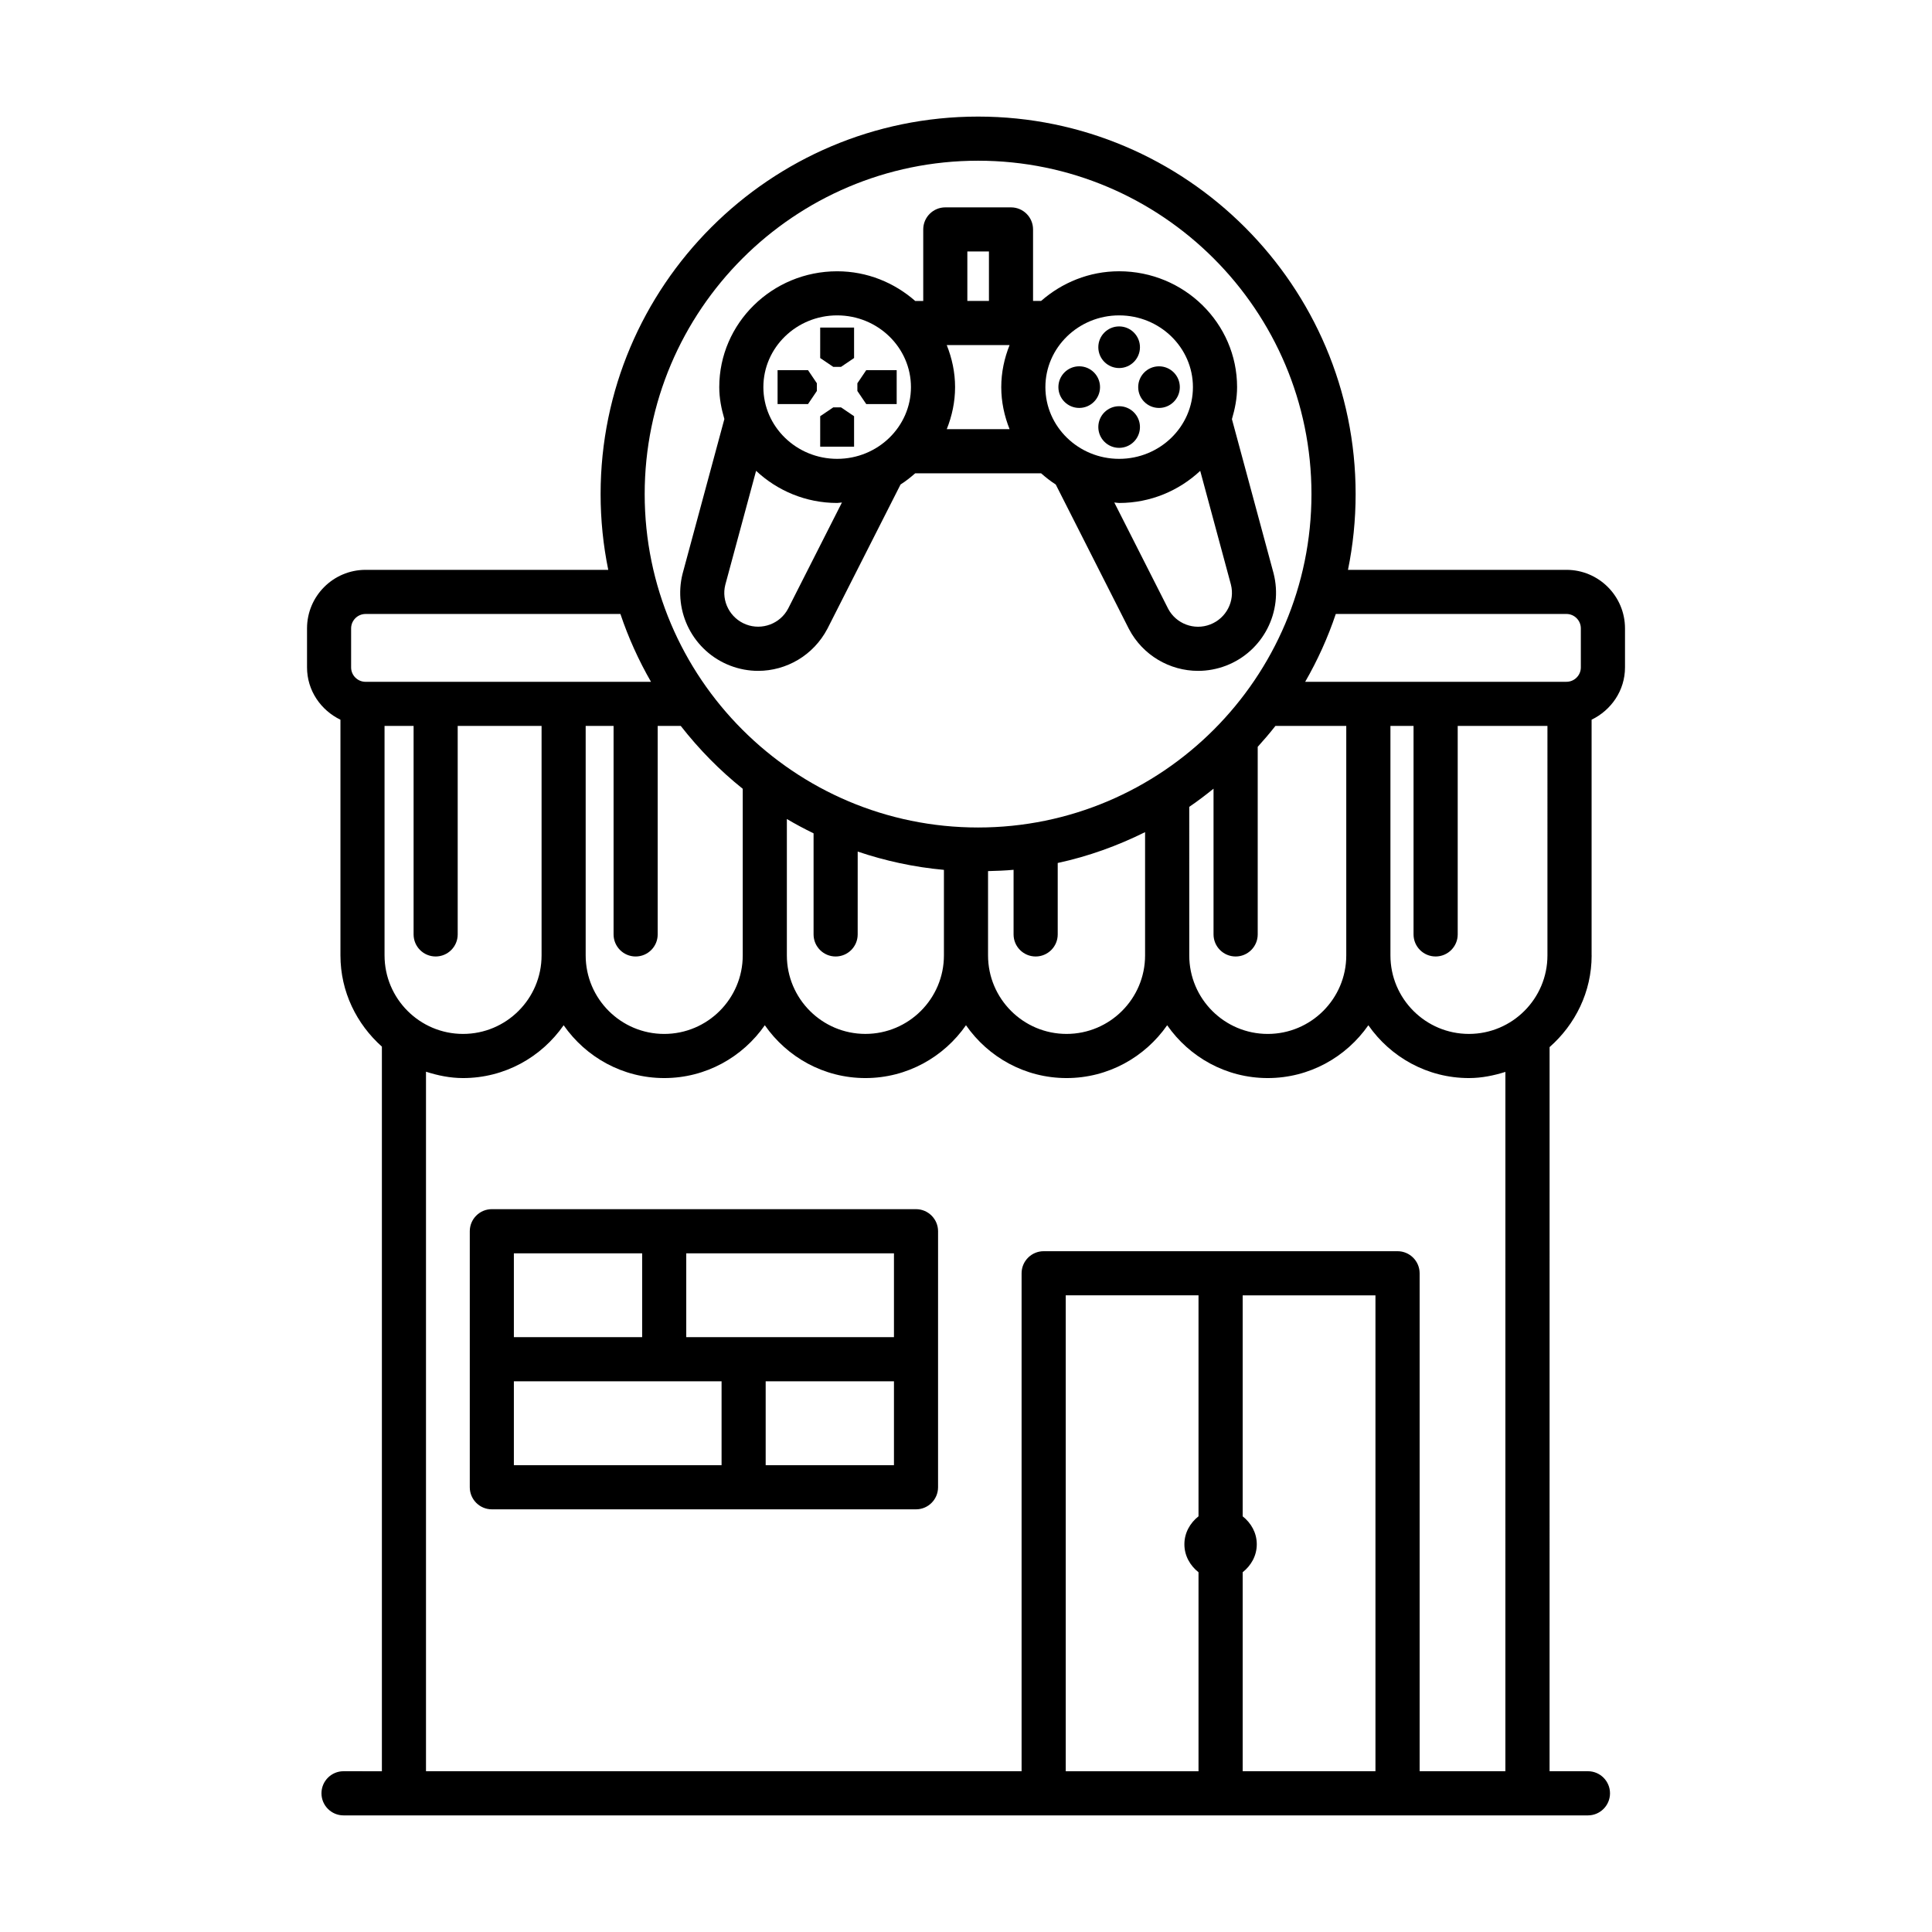
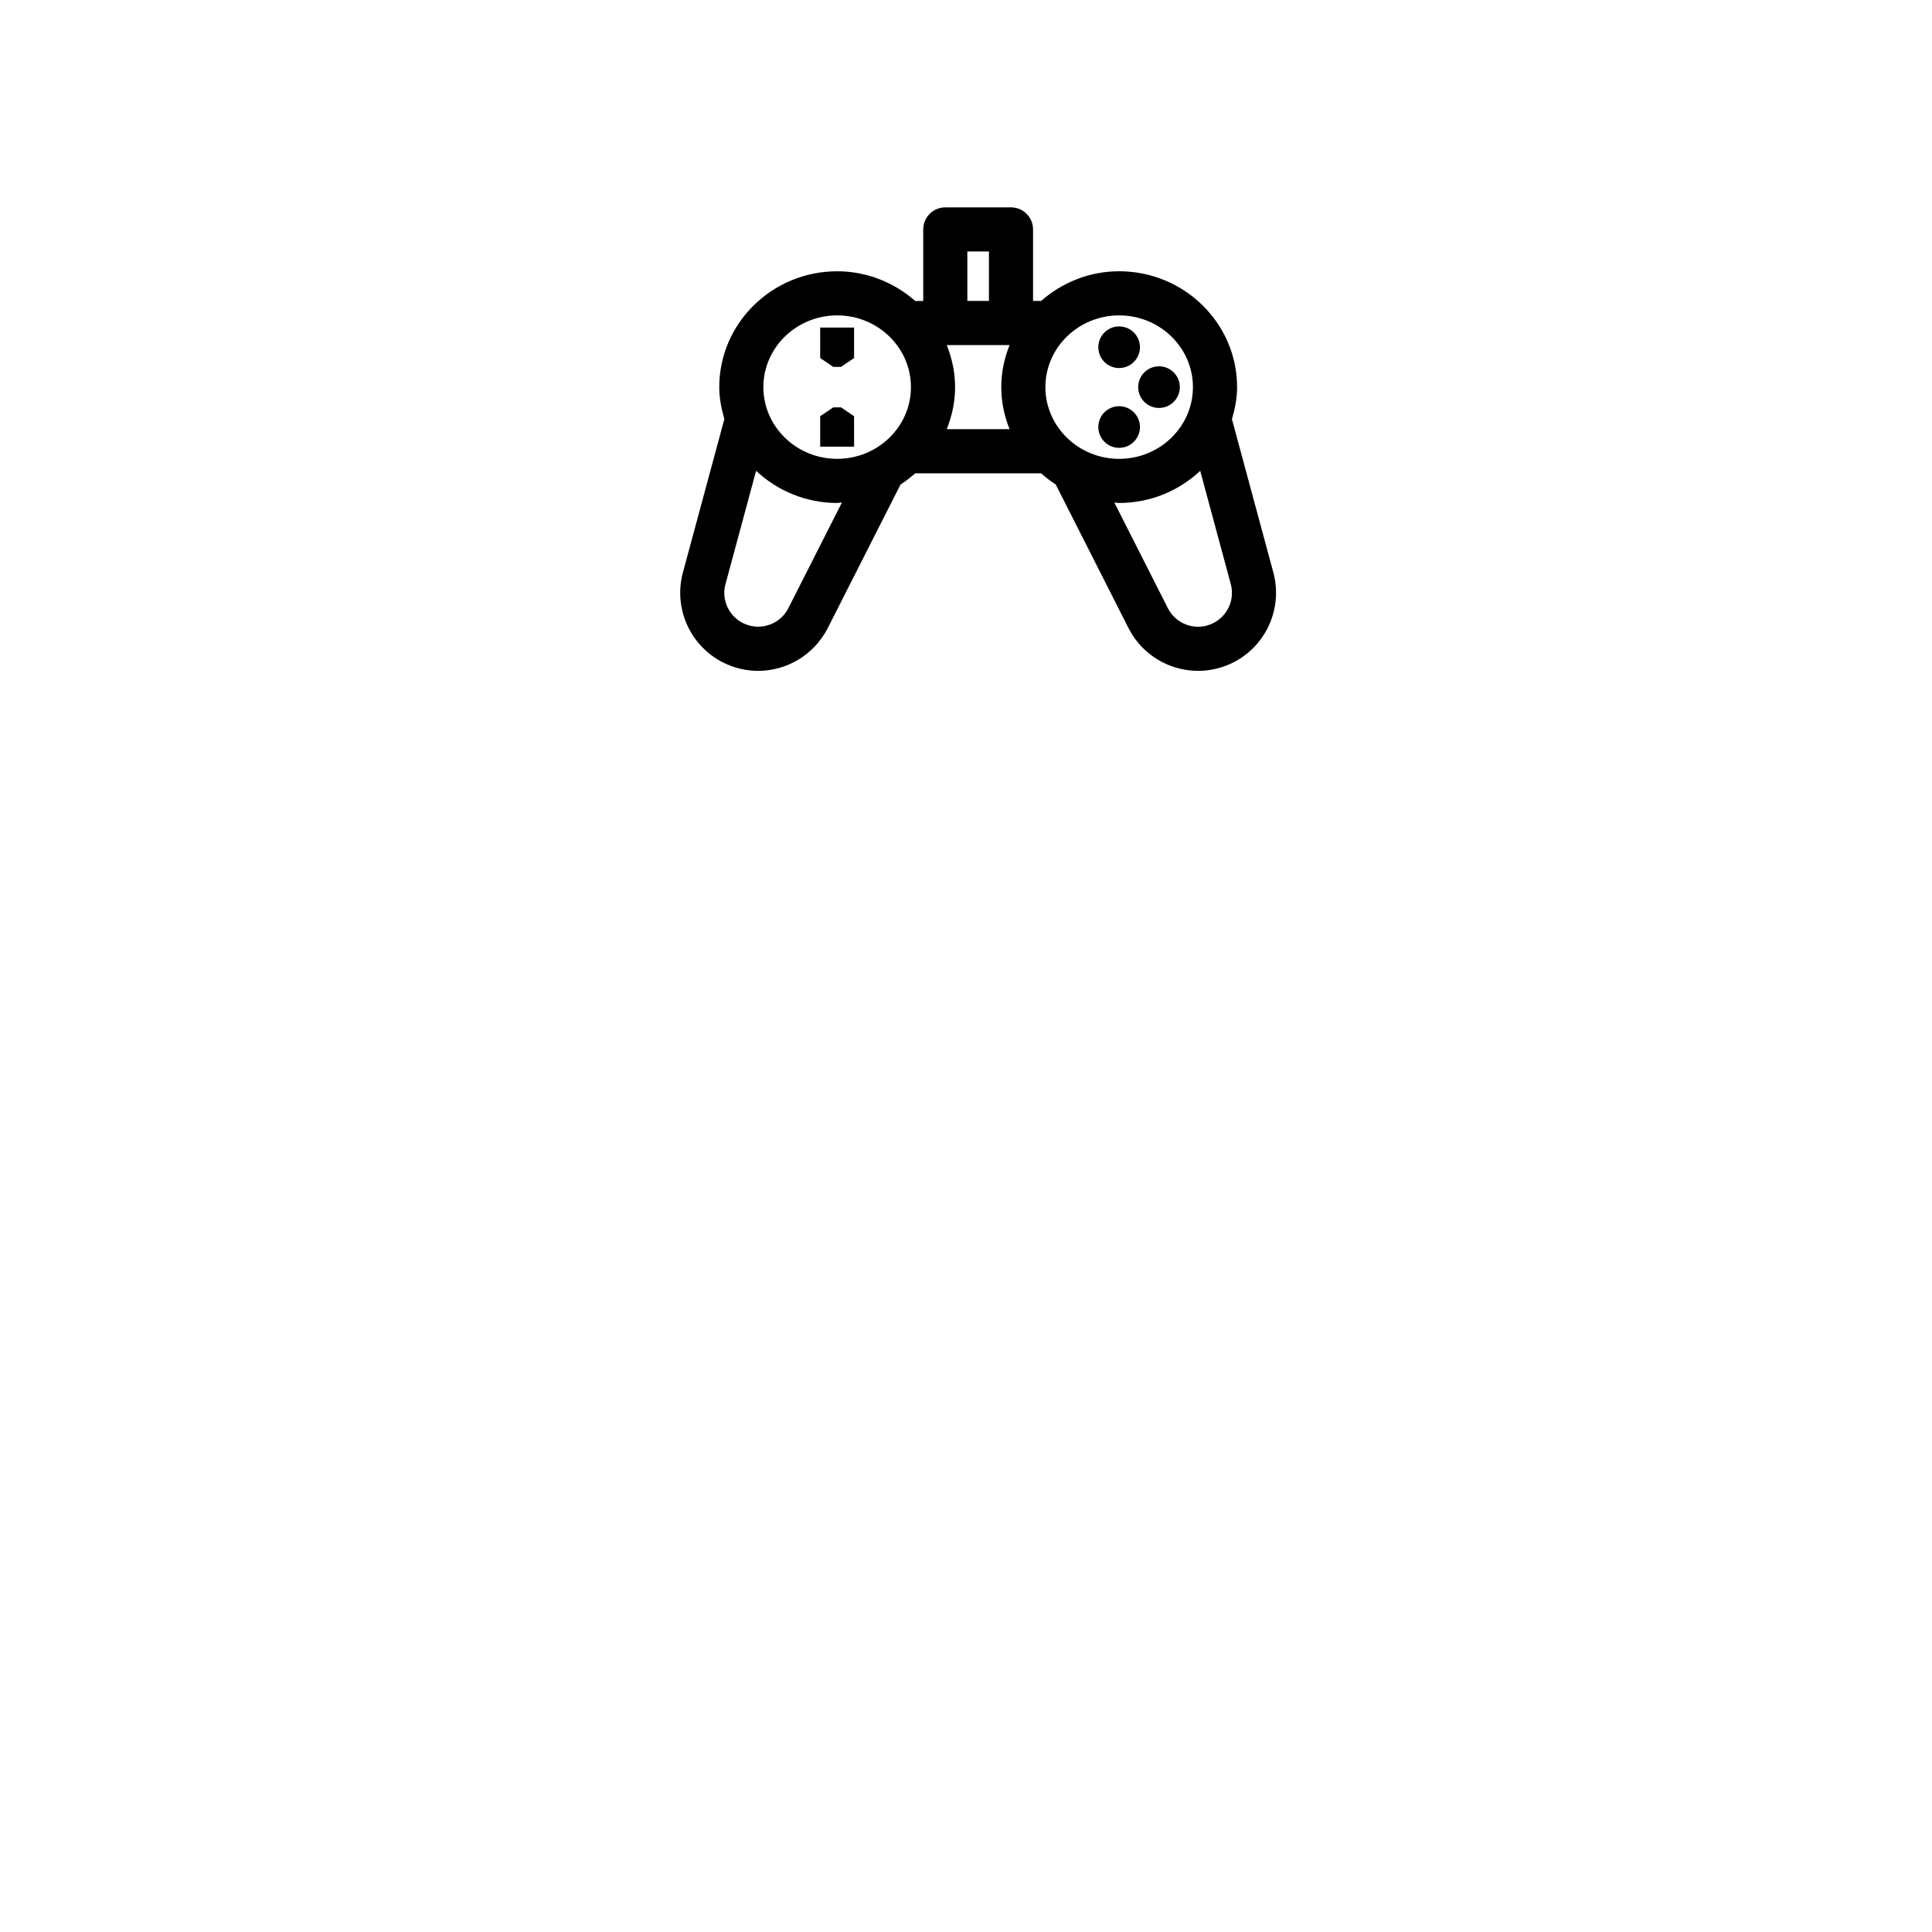
<svg xmlns="http://www.w3.org/2000/svg" fill="#000000" width="800px" height="800px" version="1.1" viewBox="144 144 512 512">
  <g>
-     <path d="m565.79 397.19v-62.465c5.188-2.512 8.852-7.723 8.852-13.859v-10.336c0-8.559-6.965-15.516-15.516-15.516h-57.898c1.328-6.488 2.027-13.203 2.027-20.078 0-55.164-44.891-100.04-100.05-100.04-55.164 0-100.04 44.883-100.04 100.04 0 6.875 0.699 13.59 2.027 20.078h-64.312c-8.559 0-15.516 6.957-15.516 15.516v10.336c0 6.141 3.664 11.355 8.855 13.867v62.457c0 9.637 4.301 18.215 10.984 24.176v192.03l-10.168-0.004c-3.227 0-5.844 2.625-5.844 5.852 0 3.227 2.621 5.852 5.844 5.852h329.78c3.227 0 5.852-2.625 5.852-5.852 0-3.227-2.625-5.852-5.852-5.852h-10.164l0.004-191.9c6.777-5.965 11.145-14.594 11.145-24.305zm-162.59-210.6c48.727 0 88.352 39.633 88.352 88.352s-39.625 88.352-88.352 88.352c-48.719 0-88.352-39.633-88.352-88.352 0-48.723 39.633-88.352 88.352-88.352zm68.254 210.89c3.227 0 5.852-2.621 5.852-5.844v-49.715c1.625-1.797 3.195-3.633 4.691-5.539h18.777v60.816c0 11.477-9.336 20.805-20.812 20.805-11.477 0-20.797-9.328-20.797-20.805l-0.004-39.371c2.223-1.504 4.348-3.141 6.438-4.816v38.621c0 3.227 2.629 5.848 5.856 5.848zm-53 0c3.227 0 5.852-2.621 5.852-5.844v-18.938c8.141-1.754 15.875-4.562 23.152-8.172v32.668c0 11.477-9.336 20.805-20.812 20.805-11.477 0-20.805-9.328-20.805-20.805v-22.344c2.269-0.059 4.535-0.133 6.766-0.344v17.129c0 3.223 2.621 5.844 5.848 5.844zm-53.004 0c3.227 0 5.844-2.621 5.844-5.844l0.004-21.961c7.289 2.461 14.926 4.133 22.852 4.848v22.668c0 11.477-9.336 20.805-20.812 20.805-11.477 0-20.812-9.328-20.812-20.805v-36.145c2.305 1.363 4.664 2.621 7.078 3.797v26.789c0.004 3.227 2.625 5.848 5.848 5.848zm-53 0c3.227 0 5.844-2.621 5.844-5.844v-55.254h6.117c4.82 6.168 10.312 11.77 16.422 16.656v44.16c0 11.477-9.336 20.805-20.812 20.805-11.477 0-20.812-9.328-20.812-20.805v-60.816h7.394v55.254c0.004 3.223 2.625 5.844 5.848 5.844zm-71.578-72.793c-2.106 0-3.824-1.715-3.824-3.816v-10.336c0-2.106 1.719-3.824 3.824-3.824h67.543c2.117 6.297 4.844 12.305 8.109 17.98zm5.035 72.508v-60.816h7.699v55.254c0 3.227 2.621 5.844 5.844 5.844 3.227 0 5.844-2.621 5.844-5.844v-55.254h22.227v60.816c0 11.477-9.336 20.805-20.812 20.805-11.469 0-20.801-9.328-20.801-20.805zm215.71 148.64c-2.223 1.758-3.742 4.359-3.742 7.414s1.52 5.656 3.742 7.414v52.734h-35.188v-126.12h35.188zm46.891 67.559h-35.188v-52.734c2.223-1.758 3.738-4.359 3.738-7.41s-1.516-5.652-3.738-7.41v-58.559h35.188zm34.43 0h-22.723v-131.96c0-3.227-2.625-5.852-5.852-5.852h-93.781c-3.227 0-5.852 2.625-5.852 5.852v131.96h-157.84v-185.38c3.121 1 6.379 1.684 9.828 1.684 11.039 0 20.777-5.559 26.652-14 5.879 8.438 15.617 14 26.656 14 11.039 0 20.781-5.562 26.656-14 5.879 8.441 15.617 14 26.656 14 11.039 0 20.777-5.559 26.656-14 5.875 8.438 15.613 14 26.652 14 11.043 0 20.781-5.559 26.664-13.996 5.879 8.438 15.617 13.996 26.652 13.996 11.043 0 20.781-5.559 26.664-13.996 5.879 8.438 15.617 13.996 26.652 13.996 3.387 0 6.59-0.668 9.664-1.633zm11.148-216.2c0 11.477-9.336 20.805-20.812 20.805-11.477 0-20.797-9.328-20.797-20.805v-60.816h6.125v55.254c0 3.227 2.625 5.844 5.852 5.844s5.852-2.621 5.852-5.844v-55.254h23.781zm-64.203-72.508c3.269-5.672 5.996-11.68 8.113-17.98h61.129c2.098 0 3.812 1.719 3.812 3.824v10.336c0 2.106-1.715 3.816-3.812 3.816z" />
-     <path d="m386.75 464.44h-112.41c-3.227 0-5.844 2.625-5.844 5.852v67.844c0 3.227 2.621 5.852 5.844 5.852h112.41c3.227 0 5.844-2.625 5.844-5.852v-33.93l0.004-33.91c0-3.227-2.621-5.856-5.848-5.856zm-106.57 11.707h33.996v22.211h-33.996zm55.043 56.141h-55.043v-22.227h55.043zm45.684 0h-33.996v-22.227h33.996zm0-33.93h-55.043v-22.211h55.043z" />
    <path d="m363.27 310.63 19.383-38.234c1.391-0.875 2.66-1.895 3.887-2.969h33.359c1.227 1.074 2.496 2.09 3.883 2.969l19.41 38.312c3.668 6.981 10.832 11.078 18.312 11.078 2.469 0 4.981-0.449 7.41-1.379 9.793-3.769 15.215-14.266 12.59-24.496l-11.031-40.836c0.801-2.711 1.367-5.519 1.367-8.484 0-16.93-14.031-30.703-31.262-30.703-7.961 0-15.156 3.031-20.676 7.863h-2.133v-18.953c0-3.227-2.613-5.844-5.844-5.844h-17.414c-3.227 0-5.844 2.621-5.844 5.844v18.957h-2.129c-5.523-4.836-12.719-7.863-20.68-7.863-17.23 0-31.246 13.773-31.246 30.703 0 2.949 0.562 5.746 1.355 8.449l-11.062 40.945c-2.59 10.156 2.832 20.656 12.617 24.418 2.426 0.93 4.934 1.379 7.402 1.379 7.477-0.004 14.652-4.113 18.344-11.156zm106.93-11.734c1.129 4.402-1.227 8.957-5.481 10.594-4.238 1.648-9.035-0.18-11.133-4.141l-14.285-28.184c0.434 0.02 0.844 0.129 1.281 0.129 8.336 0 15.879-3.269 21.488-8.512zm-29.617-71.316c10.793 0 19.555 8.531 19.555 19.012 0 10.477-8.766 19.008-19.555 19.008-10.777 0-19.543-8.531-19.543-19.008 0-10.48 8.766-19.012 19.543-19.012zm-40.227-16.934h5.723v13.109h-5.723zm11.195 24.801c-1.383 3.465-2.207 7.207-2.207 11.148 0 3.938 0.824 7.68 2.207 11.141h-16.652c1.383-3.465 2.207-7.203 2.207-11.141 0-3.941-0.828-7.684-2.211-11.148zm-45.695-7.867c10.785 0 19.555 8.531 19.555 19.012 0 10.477-8.77 19.008-19.555 19.008-10.785 0-19.555-8.531-19.555-19.008 0-10.48 8.77-19.012 19.555-19.012zm-29.641 71.387 8.156-30.191c5.609 5.242 13.148 8.516 21.484 8.516 0.434 0 0.836-0.109 1.266-0.125l-14.25 28.109c-2.106 4.031-6.93 5.832-11.156 4.211-4.25-1.633-6.606-6.188-5.5-10.52z" />
    <path d="m446.1 236.02c0 3.047-2.473 5.516-5.519 5.516s-5.516-2.469-5.516-5.516 2.469-5.516 5.516-5.516 5.519 2.469 5.519 5.516" />
    <path d="m446.1 257.17c0 3.047-2.473 5.516-5.519 5.516s-5.516-2.469-5.516-5.516 2.469-5.519 5.516-5.519 5.519 2.473 5.519 5.519" />
    <path d="m366.87 241.23 3.469-2.348v-8.07h-8.98v8.07l3.473 2.348z" />
-     <path d="m360.48 247.61v-2.039l-2.344-3.473h-8.07v8.98h8.07z" />
    <path d="m370.34 254.3-3.469-2.348h-2.039l-3.473 2.348v8.07h8.98z" />
-     <path d="m381.63 251.08v-8.98h-8.07l-2.348 3.473v2.039l2.348 3.469z" />
    <path d="m451.15 252.11c3.047 0 5.516-2.473 5.516-5.516 0-3.047-2.469-5.516-5.516-5.516s-5.516 2.469-5.516 5.516 2.469 5.516 5.516 5.516z" />
-     <path d="m435.52 246.59c0 3.047-2.473 5.516-5.519 5.516-3.043 0-5.516-2.469-5.516-5.516s2.473-5.516 5.516-5.516c3.047 0 5.519 2.469 5.519 5.516" />
  </g>
</svg>